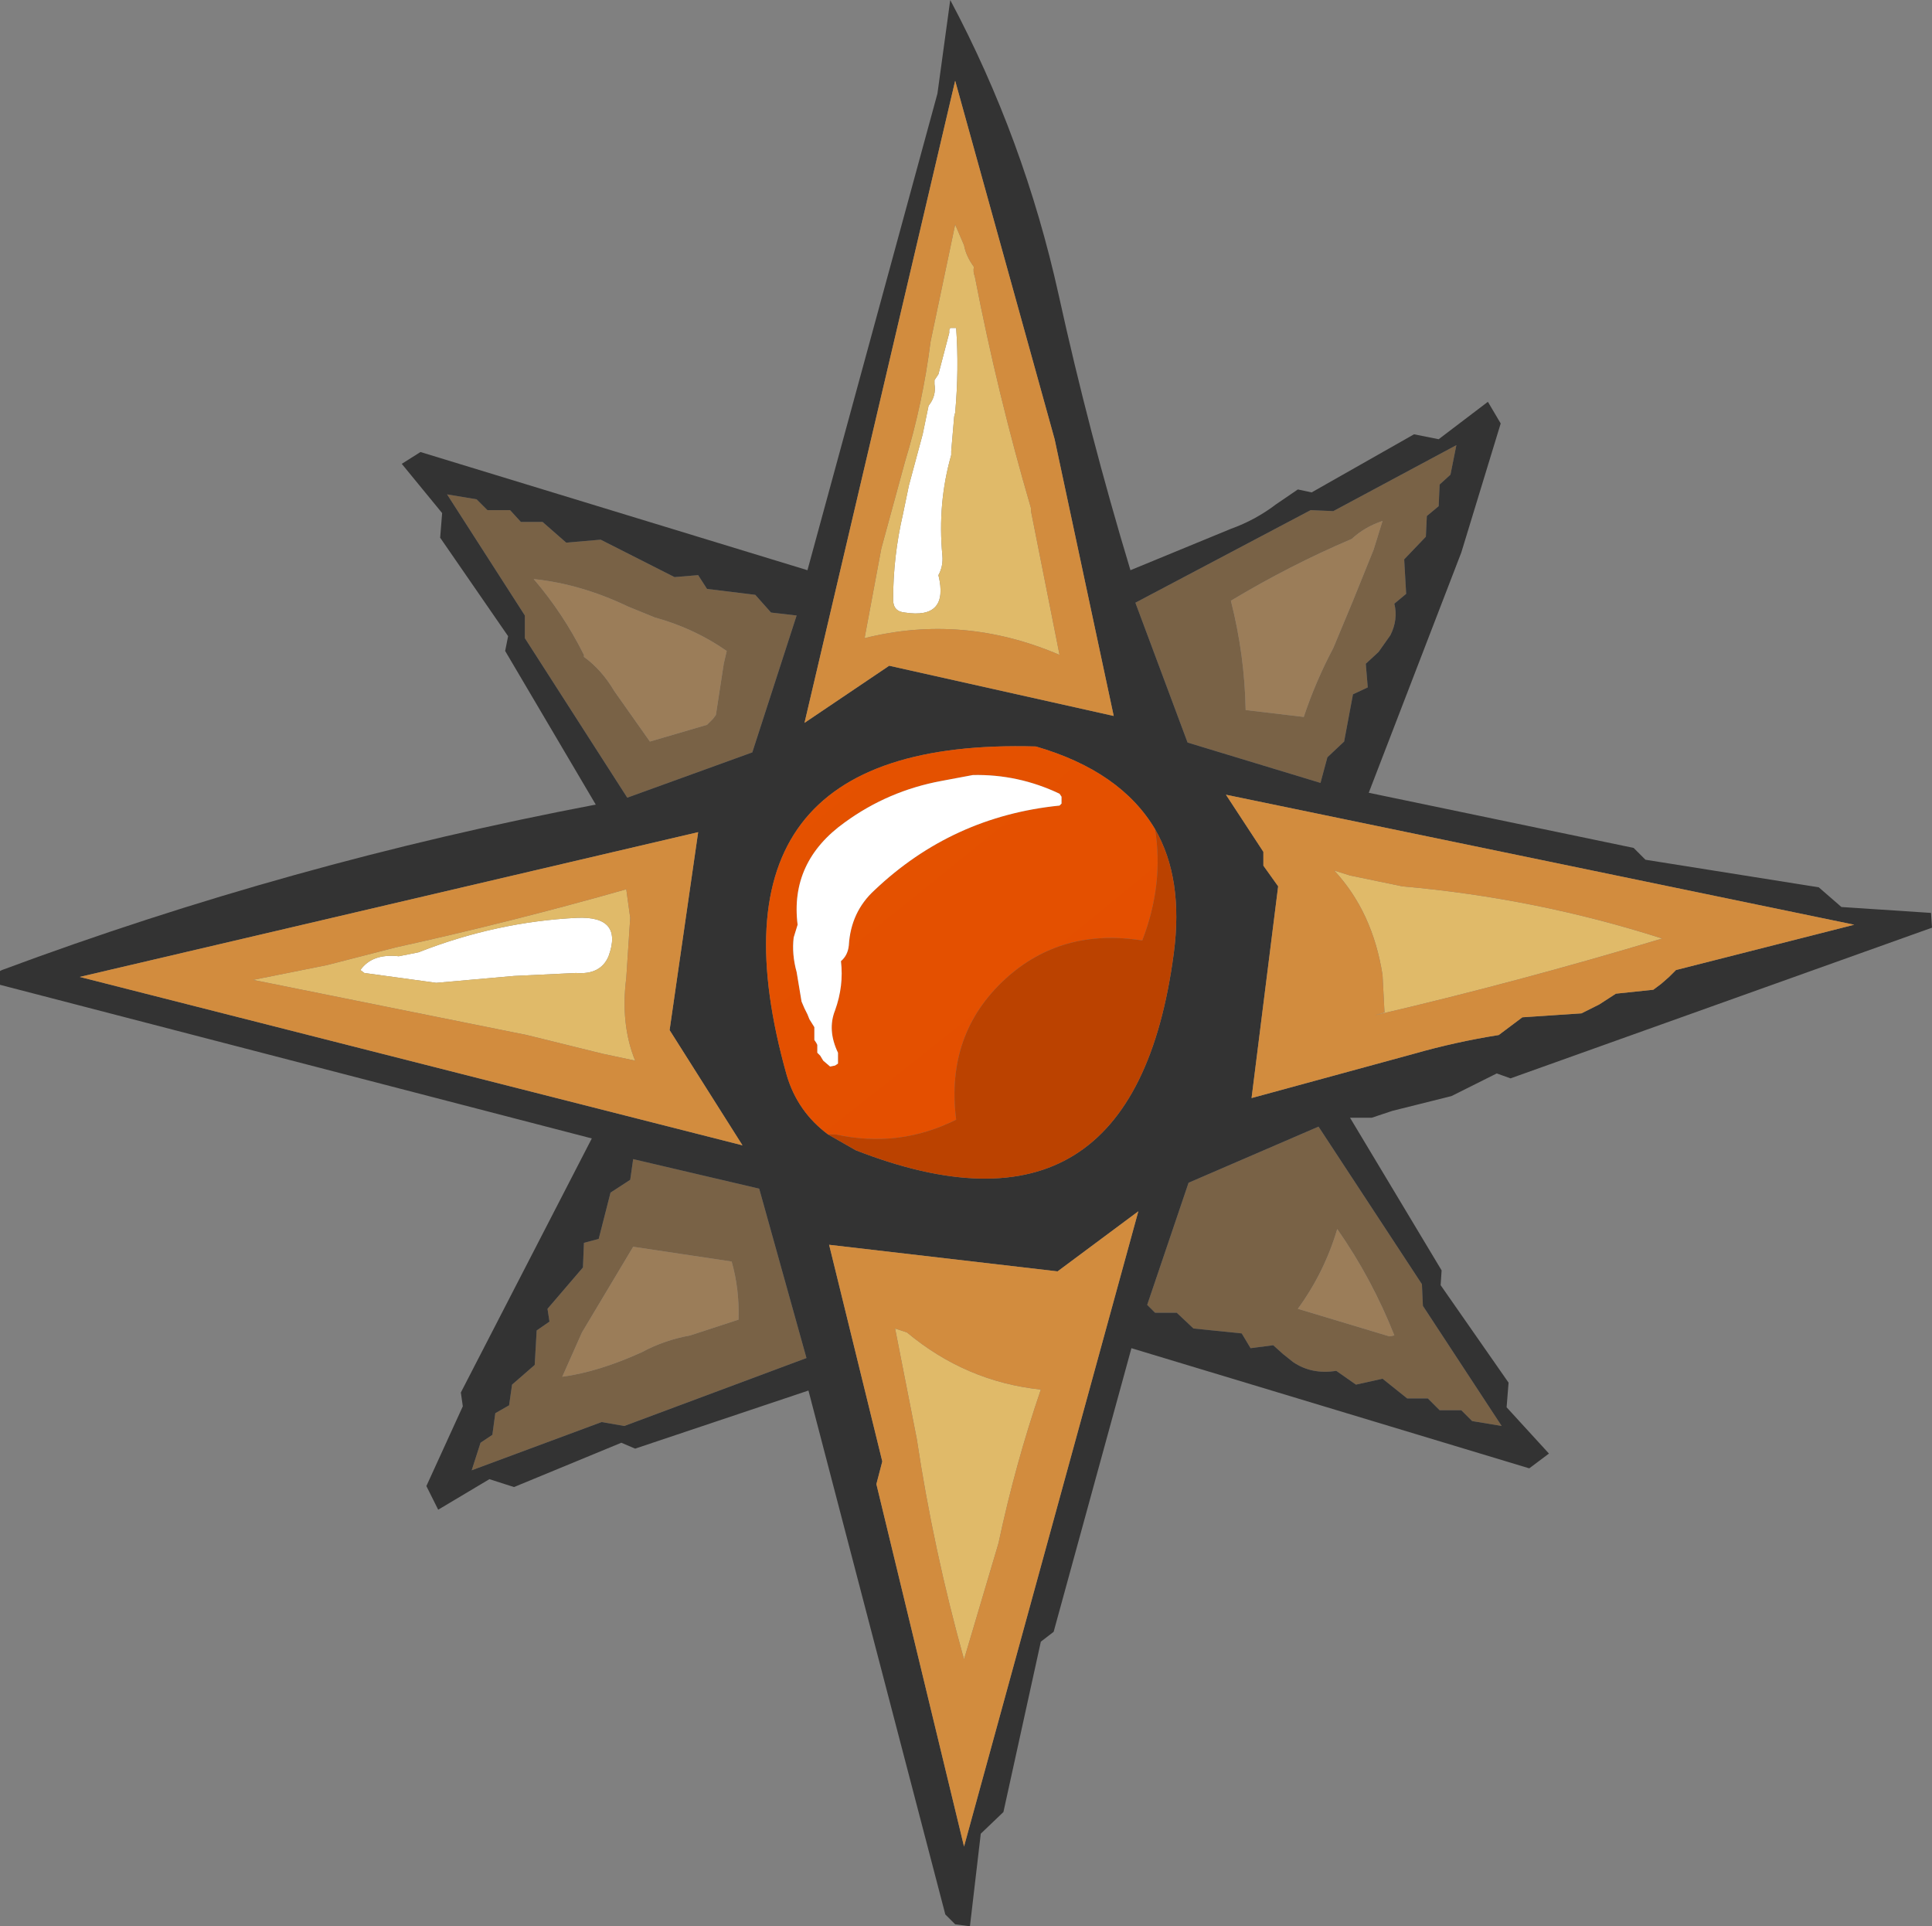
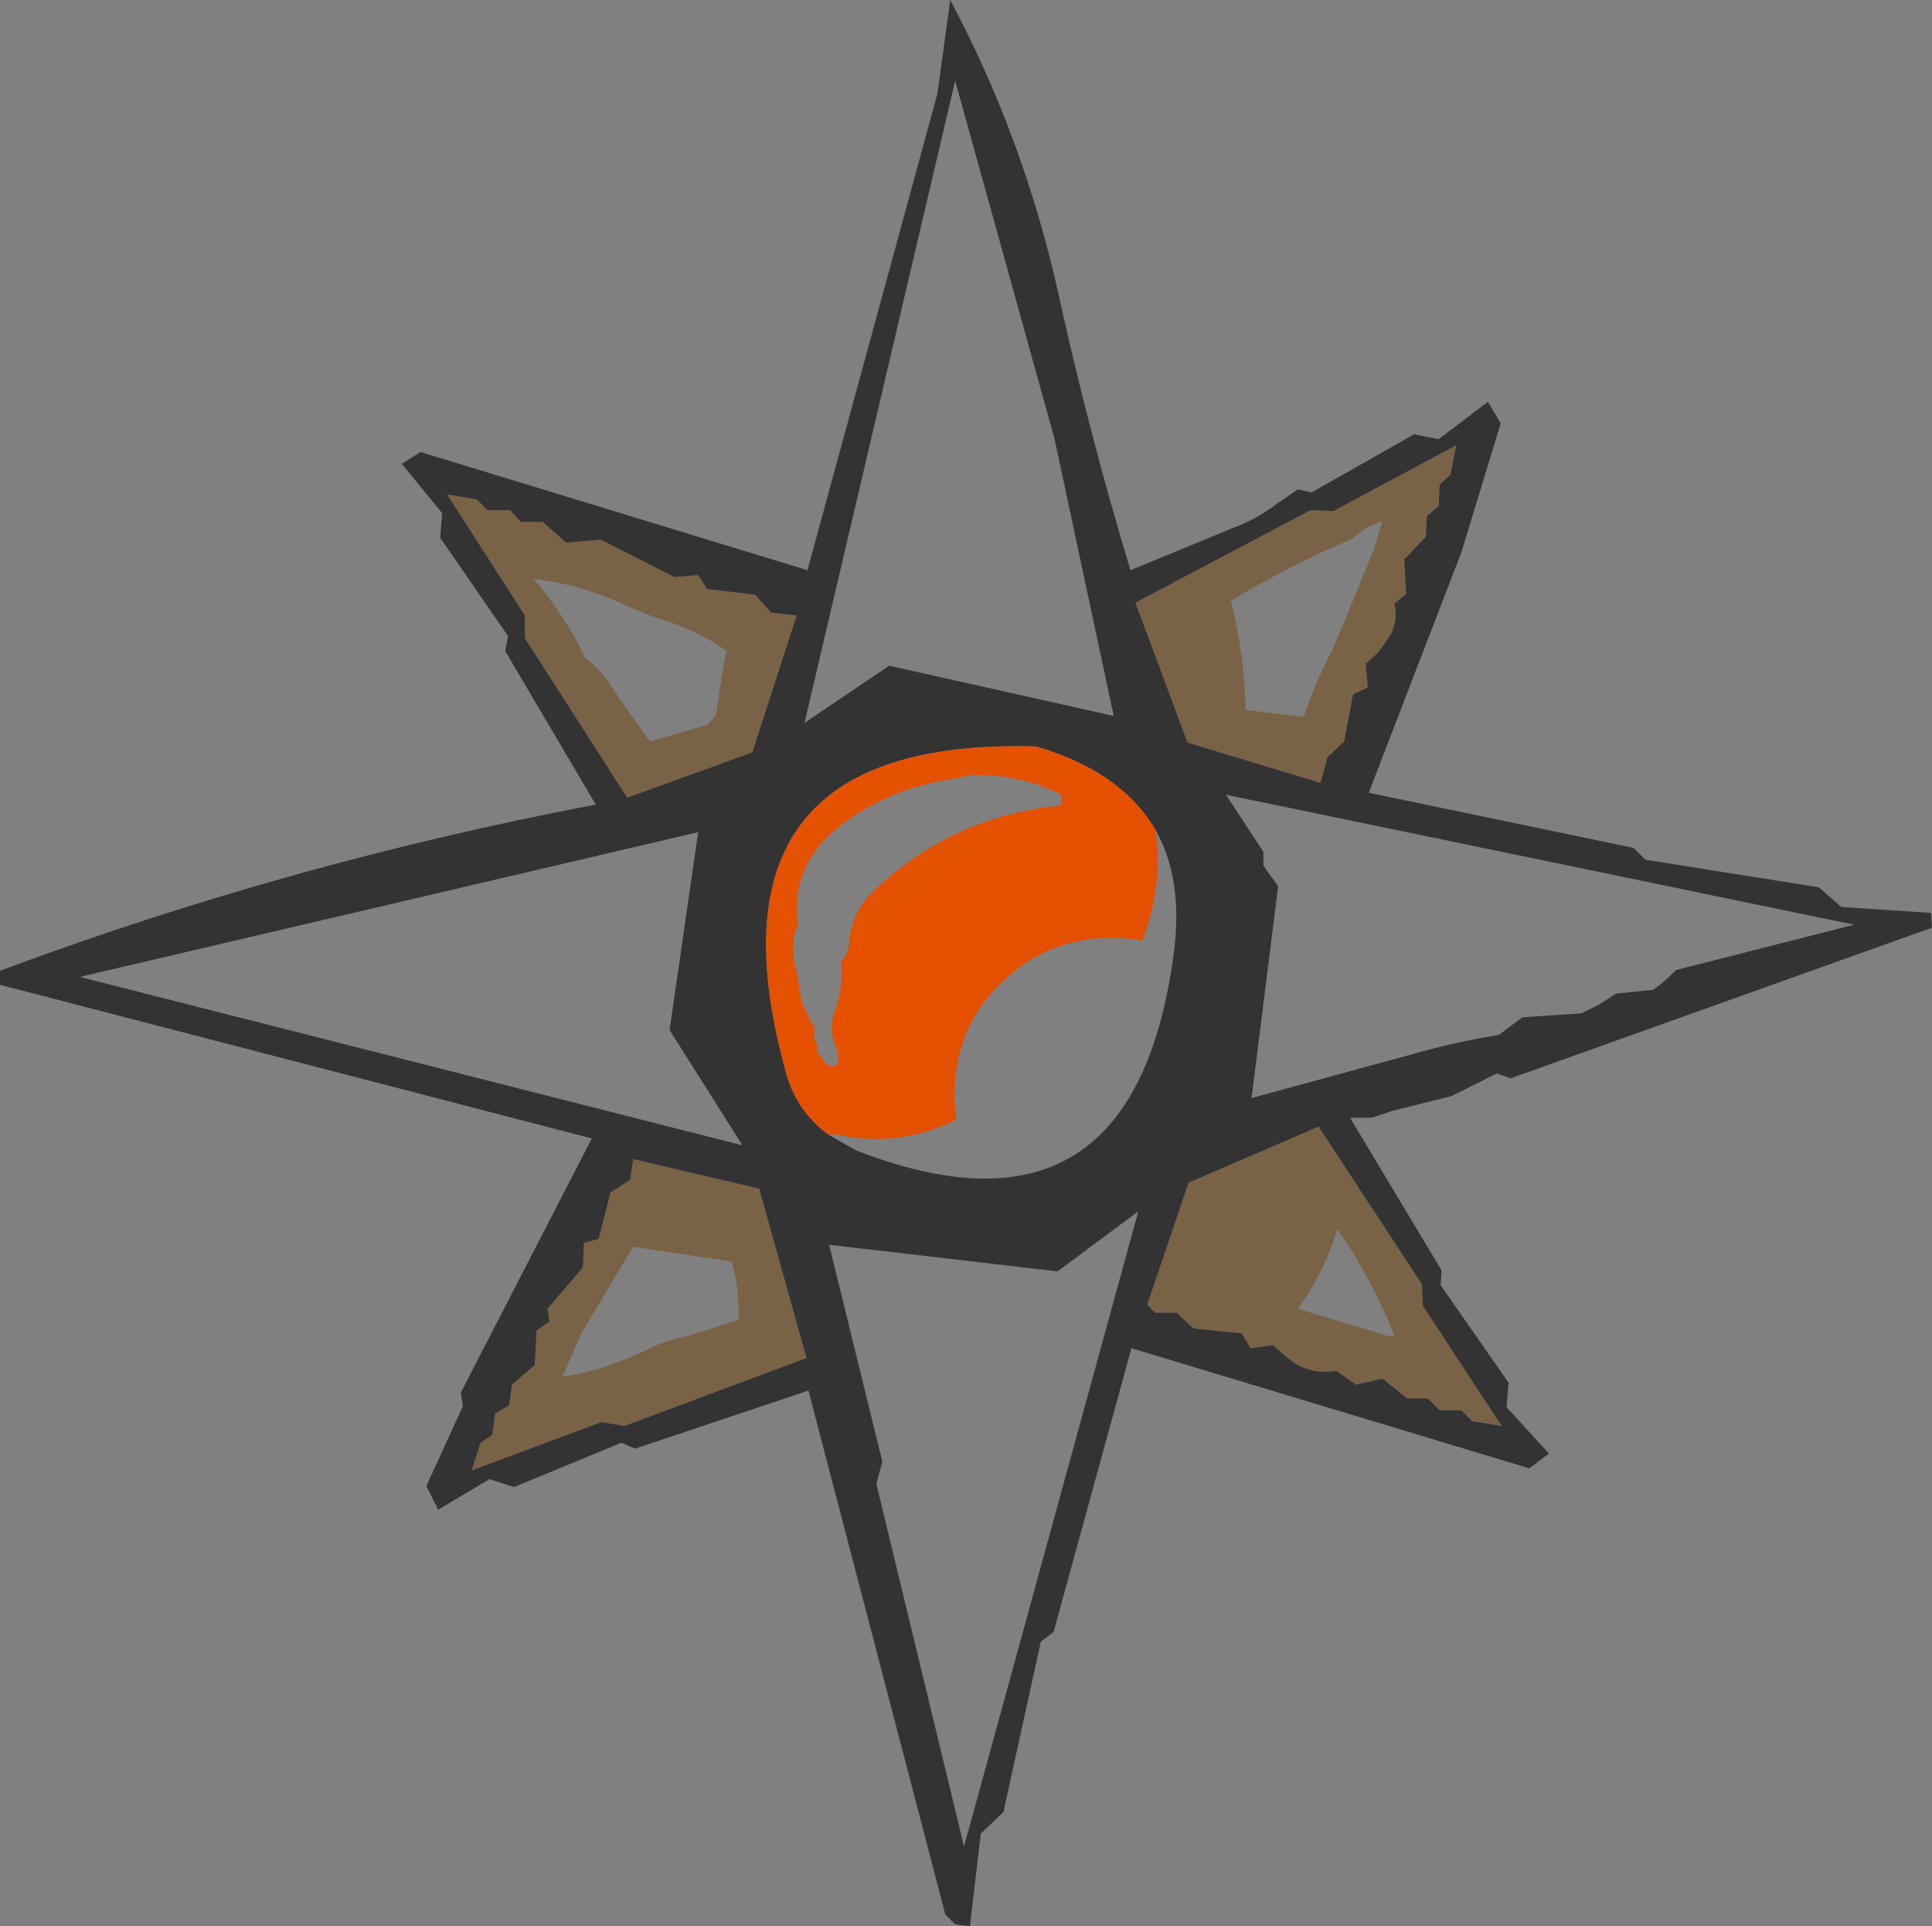
<svg xmlns="http://www.w3.org/2000/svg" height="97.8px" width="98.1px">
  <rect width="100%" height="100%" fill="#808080" stroke="none" />
  <g transform="matrix(1.0, 0.0, 0.0, 1.0, 49.05, 48.9)">
    <path d="M24.9 -26.3 L24.6 -24.8 24.05 -24.3 24.0 -23.2 23.4 -22.7 23.35 -21.65 22.25 -20.5 22.35 -18.75 21.75 -18.25 Q21.95 -17.45 21.55 -16.65 L20.95 -15.8 20.3 -15.2 20.4 -14.0 19.65 -13.65 19.2 -11.25 18.35 -10.45 18.0 -9.15 11.25 -11.2 8.6 -18.3 17.5 -23.0 18.65 -22.95 24.9 -26.3 M19.5 -21.5 Q16.45 -20.2 13.45 -18.4 14.15 -15.65 14.2 -12.85 L17.15 -12.5 Q17.75 -14.3 18.65 -16.0 L19.65 -18.4 20.7 -21.0 21.15 -22.45 Q20.25 -22.15 19.6 -21.55 L19.5 -21.5 M23.15 16.3 L23.2 17.4 27.2 23.5 25.7 23.25 25.15 22.7 24.05 22.7 23.45 22.1 22.4 22.1 21.15 21.1 19.8 21.4 18.8 20.7 Q17.55 20.9 16.6 20.25 L16.1 19.85 15.6 19.4 14.45 19.55 14.0 18.8 11.55 18.55 10.7 17.75 9.6 17.75 9.2 17.35 11.3 11.15 17.9 8.3 23.15 16.3 M21.75 18.9 Q20.6 16.0 18.85 13.5 18.2 15.7 16.85 17.55 L21.5 18.95 21.75 18.9 M-23.15 -23.0 L-22.6 -22.4 -21.5 -22.4 -20.3 -21.35 -18.55 -21.5 -14.8 -19.6 -13.6 -19.7 -13.15 -19.0 -10.7 -18.7 -9.9 -17.8 -8.6 -17.65 -10.85 -10.7 -17.2 -8.4 -22.4 -16.5 -22.4 -17.65 -26.35 -23.8 -24.85 -23.55 -24.3 -23.0 -23.15 -23.0 M-17.15 -18.1 Q-19.55 -19.25 -21.95 -19.5 -20.45 -17.75 -19.4 -15.65 L-19.4 -15.55 Q-18.5 -14.9 -17.85 -13.8 L-16.05 -11.25 -13.15 -12.1 -12.85 -12.4 -12.7 -12.6 -12.3 -15.2 -12.15 -15.85 Q-13.8 -17.0 -15.8 -17.55 L-17.15 -18.1 M-16.9 9.95 L-10.5 11.45 -8.1 20.05 -17.35 23.5 -18.5 23.3 -25.1 25.75 -24.65 24.35 -24.05 23.95 -23.9 22.85 -23.2 22.45 -23.05 21.4 -21.9 20.4 -21.8 18.65 -21.15 18.2 -21.25 17.55 -19.45 15.45 -19.4 14.2 -18.65 14.0 -18.05 11.65 -17.05 11.0 -16.9 9.95 M-11.9 15.15 L-16.9 14.4 -19.5 18.75 -20.5 21.0 Q-18.65 20.75 -16.45 19.75 -15.35 19.15 -14.0 18.9 L-11.55 18.1 Q-11.5 16.55 -11.9 15.15" fill="#796246" fill-rule="evenodd" stroke="none" />
    <path d="M24.9 -26.3 L18.65 -22.95 17.5 -23.0 8.6 -18.3 11.25 -11.2 18.0 -9.15 18.35 -10.45 19.2 -11.25 19.65 -13.65 20.4 -14.0 20.3 -15.2 20.95 -15.8 21.55 -16.65 Q21.95 -17.45 21.75 -18.25 L22.35 -18.75 22.25 -20.5 23.35 -21.65 23.4 -22.7 24.0 -23.2 24.05 -24.3 24.6 -24.8 24.9 -26.3 M27.15 -27.4 L25.15 -20.85 20.45 -8.65 33.9 -5.85 34.5 -5.25 43.3 -3.85 44.45 -2.85 49.0 -2.55 49.05 -1.8 27.65 5.85 26.95 5.6 24.65 6.75 21.65 7.5 20.6 7.85 19.5 7.85 24.15 15.6 24.1 16.35 27.55 21.3 27.45 22.55 29.6 24.9 28.6 25.65 8.4 19.55 4.45 33.95 3.8 34.45 1.9 43.1 0.75 44.2 0.2 48.9 -0.55 48.8 -1.05 48.3 -8.0 21.7 -16.8 24.65 -17.5 24.35 -22.95 26.6 -24.2 26.2 -26.8 27.75 -27.4 26.55 -25.55 22.5 -25.65 21.8 -19.0 8.9 -49.05 1.1 -49.05 0.4 -48.95 0.35 Q-34.3 -5.1 -18.8 -8.05 L-23.4 -15.85 -23.25 -16.6 -26.7 -21.6 -26.6 -22.85 -28.65 -25.35 -27.7 -25.95 -8.05 -19.95 -1.45 -44.15 -0.8 -48.9 Q2.95 -41.85 4.7 -33.95 6.25 -26.9 8.35 -19.95 L13.45 -22.05 Q14.7 -22.5 15.75 -23.3 L16.85 -24.05 17.55 -23.9 22.75 -26.85 24.0 -26.6 26.5 -28.5 27.15 -27.4 M9.6 -6.8 Q7.85 -9.75 3.55 -11.0 -13.95 -11.5 -9.1 5.7 -8.55 7.55 -7.0 8.7 L-5.6 9.5 Q8.5 15.0 10.55 -0.5 11.05 -4.3 9.6 -6.8 M15.1 -4.95 L15.85 -3.9 14.5 6.85 22.75 4.6 Q24.85 4.0 27.05 3.65 L28.25 2.75 31.25 2.55 32.15 2.1 33.0 1.55 34.9 1.35 35.3 1.05 35.7 0.7 36.05 0.35 45.1 -1.95 13.2 -8.55 15.1 -5.65 15.1 -4.95 M4.5 -26.6 L-0.55 -44.8 -8.2 -12.2 -3.9 -15.1 7.5 -12.55 4.5 -26.6 M23.15 16.3 L17.9 8.3 11.3 11.15 9.2 17.35 9.6 17.75 10.7 17.75 11.55 18.55 14.0 18.8 14.45 19.55 15.6 19.4 16.1 19.85 16.6 20.25 Q17.55 20.9 18.8 20.7 L19.8 21.4 21.15 21.1 22.4 22.1 23.45 22.1 24.05 22.7 25.15 22.7 25.7 23.25 27.2 23.5 23.2 17.4 23.15 16.3 M4.65 15.65 L-6.95 14.3 -4.25 25.3 -4.55 26.45 -0.1 44.85 8.75 12.6 4.65 15.65 M-23.15 -23.0 L-24.3 -23.0 -24.85 -23.55 -26.35 -23.8 -22.4 -17.65 -22.4 -16.5 -17.2 -8.4 -10.85 -10.7 -8.6 -17.65 -9.9 -17.8 -10.7 -18.7 -13.15 -19.0 -13.6 -19.7 -14.8 -19.6 -18.55 -21.5 -20.3 -21.35 -21.5 -22.4 -22.6 -22.4 -23.15 -23.0 M-16.9 9.95 L-17.05 11.0 -18.05 11.65 -18.65 14.0 -19.4 14.2 -19.45 15.45 -21.25 17.55 -21.15 18.2 -21.8 18.65 -21.9 20.4 -23.05 21.4 -23.2 22.45 -23.9 22.85 -24.05 23.95 -24.65 24.35 -25.1 25.75 -18.5 23.3 -17.35 23.5 -8.1 20.05 -10.5 11.45 -16.9 9.95 M-15.05 3.4 L-13.6 -6.65 -45.0 0.7 -11.35 9.25 -15.05 3.4" fill="#333333" fill-rule="evenodd" stroke="none" />
-     <path d="M19.5 -21.5 L19.6 -21.55 Q20.25 -22.15 21.15 -22.45 L20.7 -21.0 19.65 -18.4 18.65 -16.0 Q17.75 -14.3 17.15 -12.5 L14.2 -12.85 Q14.15 -15.65 13.45 -18.4 16.45 -20.2 19.5 -21.5 M21.75 18.9 L21.5 18.95 16.85 17.55 Q18.2 15.7 18.85 13.5 20.6 16.0 21.75 18.9 M-17.15 -18.1 L-15.8 -17.55 Q-13.8 -17.0 -12.15 -15.85 L-12.3 -15.2 -12.7 -12.6 -12.85 -12.4 -13.15 -12.1 -16.05 -11.25 -17.85 -13.8 Q-18.5 -14.9 -19.4 -15.55 L-19.4 -15.65 Q-20.45 -17.75 -21.95 -19.5 -19.55 -19.25 -17.15 -18.1 M-11.9 15.15 Q-11.5 16.55 -11.55 18.1 L-14.0 18.9 Q-15.35 19.15 -16.45 19.75 -18.65 20.75 -20.5 21.0 L-19.5 18.75 -16.9 14.4 -11.9 15.15" fill="#9b7d59" fill-rule="evenodd" stroke="none" />
    <path d="M9.6 -6.8 Q10.05 -4.0 8.95 -1.15 4.85 -1.8 2.0 0.8 -1.05 3.6 -0.5 7.95 -3.4 9.4 -6.6 8.7 L-7.0 8.7 Q-8.55 7.55 -9.1 5.7 -13.95 -11.5 3.55 -11.0 7.85 -9.75 9.6 -6.8 M4.75 -8.6 Q2.65 -9.6 0.35 -9.55 L-1.25 -9.25 Q-3.95 -8.75 -6.15 -7.15 -8.95 -5.15 -8.55 -1.95 L-8.75 -1.3 Q-8.85 -0.45 -8.6 0.45 L-8.35 1.95 -8.2 2.3 -8.05 2.6 -7.95 2.85 -7.7 3.25 -7.7 3.4 -7.7 3.5 -7.7 3.7 -7.7 3.9 -7.6 4.05 -7.55 4.15 -7.55 4.35 -7.55 4.55 -7.4 4.7 -7.25 4.95 -6.9 5.25 -6.65 5.2 -6.5 5.1 -6.5 4.55 Q-7.05 3.4 -6.65 2.4 -6.2 1.15 -6.35 -0.1 -6.0 -0.4 -5.95 -0.9 -5.85 -2.6 -4.65 -3.7 -0.7 -7.45 4.75 -8.0 L4.85 -8.1 4.85 -8.3 4.85 -8.45 4.75 -8.6" fill="url(#gradient0)" fill-rule="evenodd" stroke="none" />
-     <path d="M4.75 -8.6 L4.85 -8.45 4.85 -8.3 4.85 -8.1 4.75 -8.0 Q-0.7 -7.45 -4.65 -3.7 -5.85 -2.6 -5.95 -0.9 -6.0 -0.4 -6.35 -0.1 -6.2 1.15 -6.65 2.4 -7.05 3.4 -6.5 4.55 L-6.5 5.1 -6.65 5.2 -6.9 5.25 -7.25 4.95 -7.4 4.7 -7.55 4.55 -7.55 4.35 -7.55 4.15 -7.6 4.05 -7.7 3.9 -7.7 3.7 -7.7 3.5 -7.7 3.4 -7.7 3.25 -7.95 2.85 -8.05 2.6 -8.2 2.3 -8.35 1.95 -8.6 0.45 Q-8.85 -0.45 -8.75 -1.3 L-8.55 -1.95 Q-8.95 -5.15 -6.15 -7.15 -3.95 -8.75 -1.25 -9.25 L0.35 -9.55 Q2.65 -9.6 4.75 -8.6 M-0.85 -32.15 L-0.8 -32.25 -0.5 -32.25 Q-0.35 -30.15 -0.55 -27.95 L-0.6 -27.75 -0.75 -26.0 -0.75 -25.8 Q-1.45 -23.35 -1.2 -20.7 -1.15 -20.15 -1.4 -19.7 -0.85 -17.45 -3.1 -17.8 -3.7 -17.85 -3.7 -18.45 -3.7 -20.65 -3.2 -22.8 L-2.9 -24.25 -2.2 -26.85 -1.9 -28.3 Q-1.5 -28.8 -1.6 -29.4 L-1.6 -29.6 -1.4 -29.9 -0.85 -32.0 -0.85 -32.15 M-27.8 -0.55 Q-23.85 -2.1 -19.75 -2.3 -17.4 -2.4 -18.15 -0.35 -18.55 0.6 -19.8 0.5 L-22.95 0.65 -26.9 1.0 -30.55 0.5 -30.75 0.35 Q-30.15 -0.5 -28.8 -0.35 L-27.8 -0.55" fill="#ffffff" fill-rule="evenodd" stroke="none" />
-     <path d="M-7.0 8.7 L-6.6 8.7 Q-3.4 9.4 -0.5 7.95 -1.05 3.6 2.0 0.8 4.85 -1.8 8.95 -1.15 10.05 -4.0 9.6 -6.8 11.05 -4.3 10.55 -0.5 8.5 15.0 -5.6 9.5 L-7.0 8.7" fill="#bb4200" fill-rule="evenodd" stroke="none" />
-     <path d="M0.4 -35.35 Q0.35 -35.1 0.45 -34.85 1.6 -28.9 3.3 -23.1 L3.3 -22.95 4.75 -15.65 Q-0.15 -17.75 -5.15 -16.5 L-4.3 -21.05 -3.1 -25.45 Q-2.2 -28.4 -1.8 -31.55 L-0.55 -37.5 -0.1 -36.45 Q0.0 -35.9 0.4 -35.35 M18.7 -4.7 L19.5 -4.45 22.15 -3.9 Q28.95 -3.3 35.35 -1.25 28.05 0.95 20.75 2.65 L21.25 2.5 21.15 0.6 Q20.65 -2.6 18.7 -4.7 M3.8 21.65 Q2.5 25.45 1.65 29.45 L-0.1 35.35 Q-1.65 29.8 -2.5 24.15 L-3.6 18.55 -3.0 18.75 Q0.0 21.25 3.8 21.65 M-0.85 -32.15 L-0.85 -32.0 -1.4 -29.9 -1.6 -29.6 -1.6 -29.4 Q-1.5 -28.8 -1.9 -28.3 L-2.2 -26.85 -2.9 -24.25 -3.2 -22.8 Q-3.7 -20.65 -3.7 -18.45 -3.7 -17.85 -3.1 -17.8 -0.85 -17.45 -1.4 -19.7 -1.15 -20.15 -1.2 -20.7 -1.45 -23.35 -0.75 -25.8 L-0.75 -26.0 -0.6 -27.75 -0.55 -27.95 Q-0.35 -30.15 -0.5 -32.25 L-0.8 -32.25 -0.85 -32.15 M-27.8 -0.55 L-28.8 -0.35 Q-30.15 -0.5 -30.75 0.35 L-30.55 0.5 -26.9 1.0 -22.95 0.65 -19.8 0.5 Q-18.55 0.6 -18.15 -0.35 -17.4 -2.4 -19.75 -2.3 -23.85 -2.1 -27.8 -0.55 M-17.25 -3.75 L-17.05 -2.3 -17.25 0.75 Q-17.55 3.1 -16.8 4.95 L-18.45 4.6 -22.3 3.65 -36.2 0.85 -32.45 0.1 -28.95 -0.8 Q-23.05 -2.1 -17.25 -3.75" fill="#e0ba69" fill-rule="evenodd" stroke="none" />
-     <path d="M0.4 -35.35 Q0.0 -35.9 -0.1 -36.45 L-0.55 -37.5 -1.8 -31.55 Q-2.2 -28.4 -3.1 -25.45 L-4.3 -21.05 -5.15 -16.5 Q-0.15 -17.75 4.75 -15.65 L3.3 -22.95 3.3 -23.1 Q1.6 -28.9 0.45 -34.85 0.35 -35.1 0.4 -35.35 M15.1 -4.95 L15.1 -5.65 13.2 -8.55 45.1 -1.95 36.05 0.35 35.7 0.7 35.3 1.05 34.9 1.35 33.0 1.55 32.15 2.1 31.25 2.55 28.25 2.75 27.05 3.65 Q24.85 4.0 22.75 4.6 L14.5 6.85 15.85 -3.9 15.1 -4.95 M18.7 -4.7 Q20.65 -2.6 21.15 0.6 L21.25 2.5 20.75 2.65 Q28.05 0.95 35.35 -1.25 28.95 -3.3 22.15 -3.9 L19.5 -4.45 18.7 -4.7 M4.5 -26.6 L7.5 -12.55 -3.9 -15.1 -8.2 -12.2 -0.55 -44.8 4.5 -26.6 M4.65 15.65 L8.75 12.6 -0.1 44.85 -4.55 26.45 -4.25 25.3 -6.95 14.3 4.65 15.65 M3.8 21.65 Q0.0 21.25 -3.0 18.75 L-3.6 18.55 -2.5 24.15 Q-1.65 29.8 -0.1 35.35 L1.65 29.45 Q2.5 25.45 3.8 21.65 M-17.25 -3.75 Q-23.05 -2.1 -28.95 -0.8 L-32.45 0.1 -36.2 0.85 -22.3 3.65 -18.45 4.6 -16.8 4.95 Q-17.55 3.1 -17.25 0.75 L-17.05 -2.3 -17.25 -3.75 M-15.05 3.4 L-11.35 9.25 -45.0 0.7 -13.6 -6.65 -15.05 3.4" fill="#d28c3e" fill-rule="evenodd" stroke="none" />
  </g>
  <defs>
    <radialGradient cx="0" cy="0" gradientTransform="matrix(1.181, 0.0, 0.0, 1.181, -508.5, -632.55)" gradientUnits="userSpaceOnUse" id="gradient0" r="819.2" spreadMethod="pad">
      <stop offset="0.0" stop-color="#ffcc00" />
      <stop offset="1.0" stop-color="#df3800" />
    </radialGradient>
  </defs>
</svg>